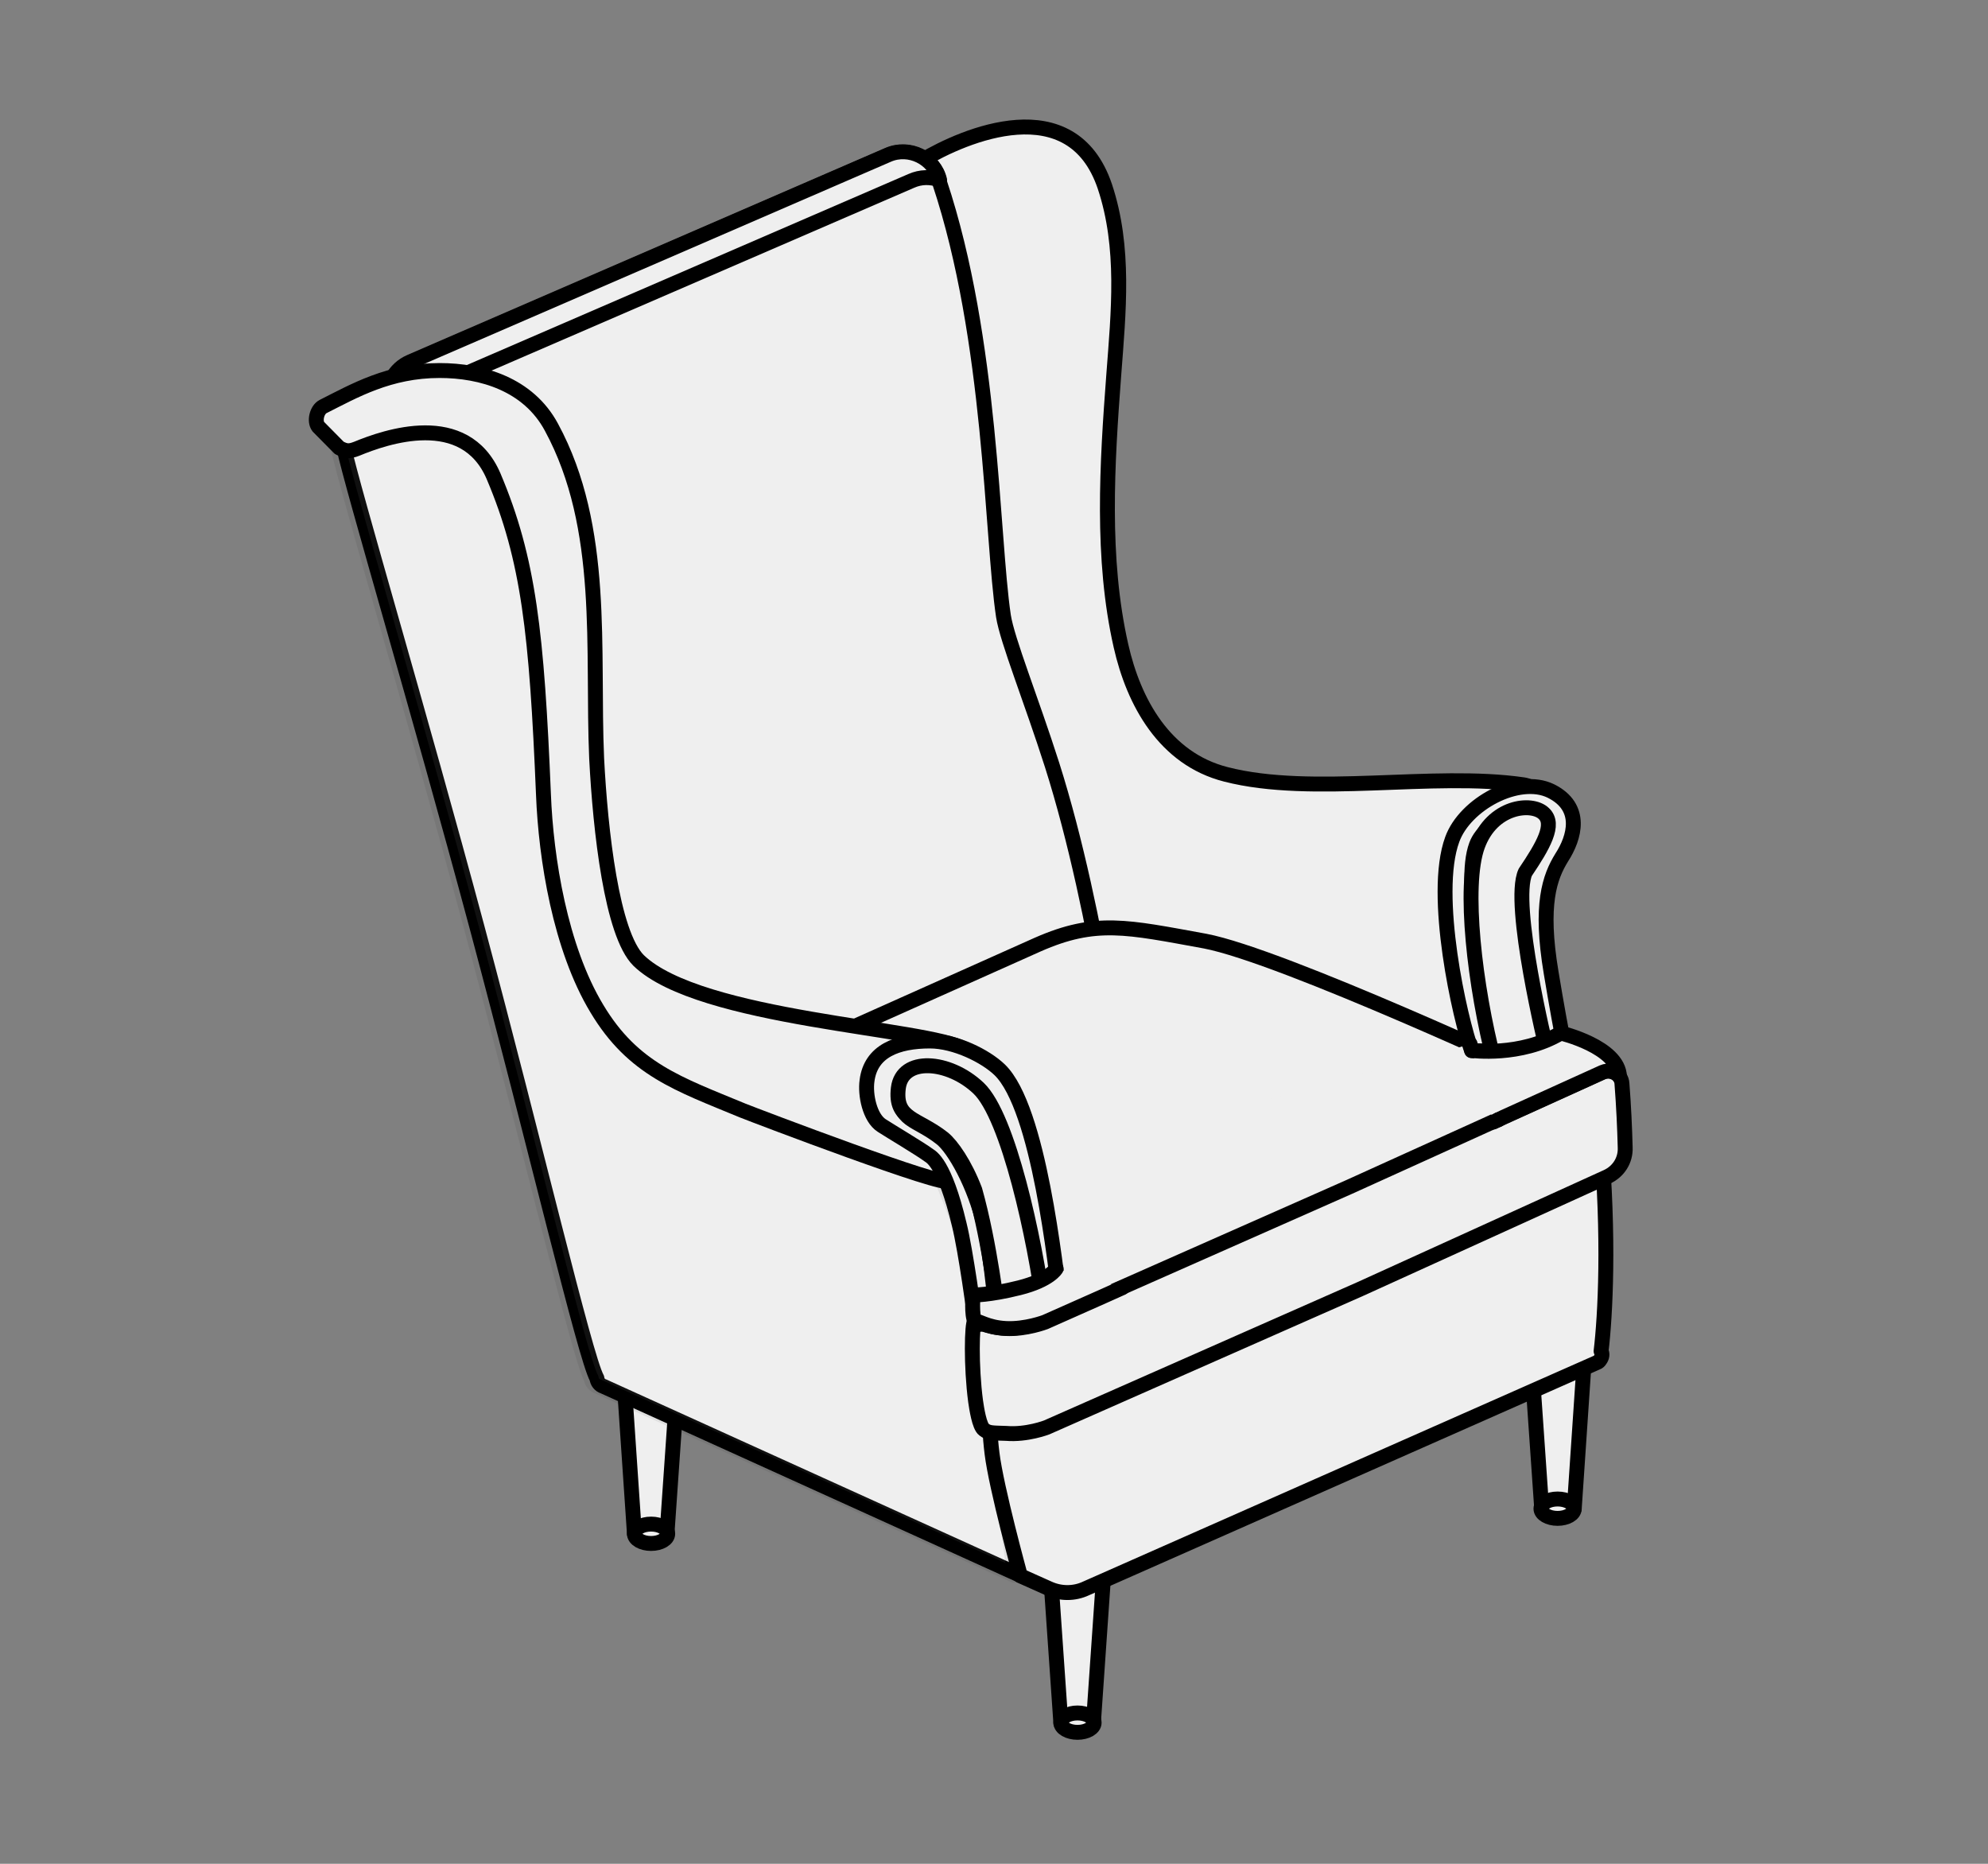
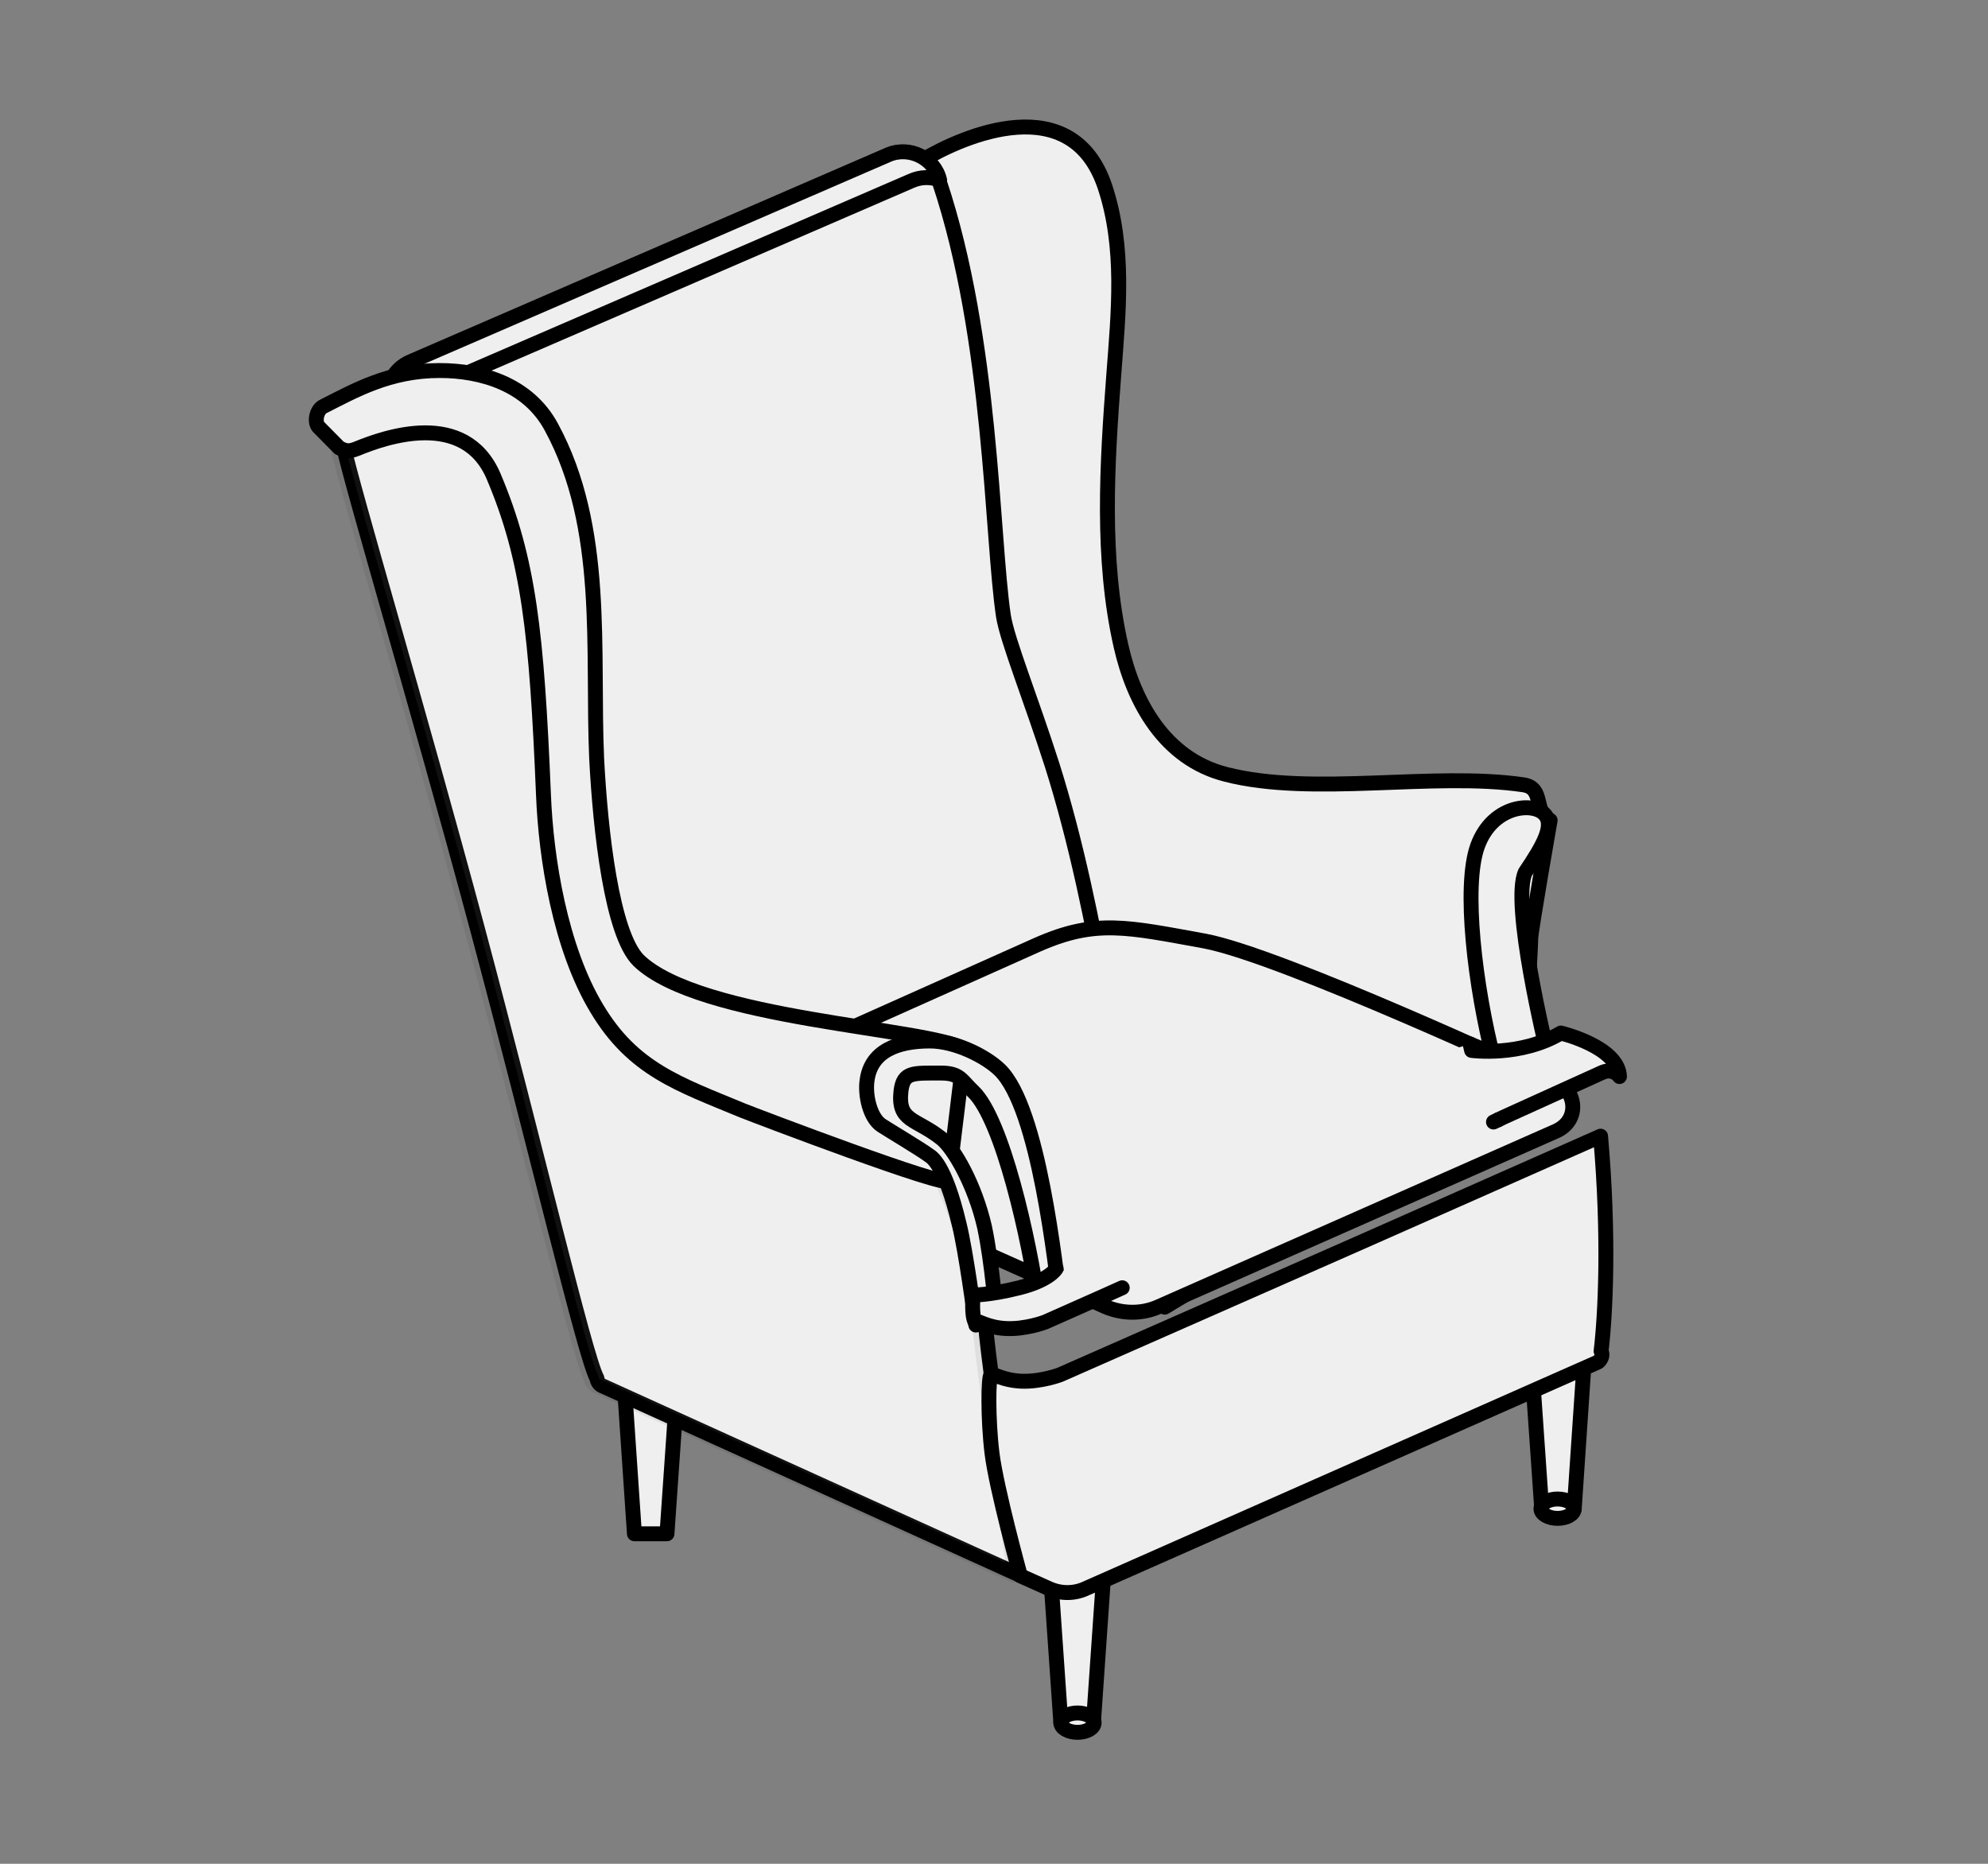
<svg xmlns="http://www.w3.org/2000/svg" id="Слой_1" x="0px" y="0px" viewBox="0 0 800 750" style="enable-background:new 0 0 800 750;" xml:space="preserve">
  <rect x="0" y="0" width="800" height="750" fill="#808080" stroke="none" />
  <style type="text/css"> .st0{fill:#EFEFEF;stroke:#000000;stroke-width:6;stroke-linecap:round;stroke-linejoin:round;stroke-miterlimit:10;} .st1{opacity:7.000000e-02;} </style>
  <g id="objects">
    <g>
      <polygon class="st0" points="637.6,546.4 633.5,607.1 620.4,607.1 616.2,546.4 " />
      <ellipse class="st0" cx="626.8" cy="607.1" rx="6.7" ry="3.9" />
      <path class="st0" d="M371.1,64.5C388,54.4,431.3,35.7,444.6,75c8.2,24.6,5.5,50.6,3.6,75.8c-2.7,35.7-5.1,73.9,2.9,109.1 c5.1,22.6,17.5,45.4,42.2,51.7c35,9,83.4-1.1,119.7,4.2c8.7,1.3,3.8,10.9,10.8,14.3c0,0-7.8,44.5-7.8,47.6s-3.2,60.7-3.2,60.7 l-193.1-48.6l-74.3-263.4C345.2,126.5,354,74.6,371.1,64.5z" />
      <polygon class="st0" points="444.2,632.7 440,693.4 426.9,693.4 422.7,632.7 " />
      <ellipse class="st0" cx="433.6" cy="693.2" rx="6.7" ry="3.9" />
      <polygon class="st0" points="272.6,556.7 268.4,617.2 255.3,617.2 251.2,556.7 " />
-       <ellipse class="st0" cx="262" cy="617.2" rx="6.7" ry="3.9" />
      <polygon class="st0" points="437.2,453.3 433,513.9 419.9,513.9 415.5,453.3 " />
      <ellipse class="st0" cx="426.3" cy="513.9" rx="6.7" ry="3.9" />
      <path class="st0" d="M357.2,62.5c8.9-3.9,19.4,1.5,20.9,10.9c21.1,63.3,20.9,142.4,25.7,174.5c1.5,9.7,11.2,33.7,19.6,60 c19.2,60.5,28.7,141.1,28.7,141.1S254.2,570.3,245.3,556.5c-9.1-13.6-33.8-108.1-49-191.3c-12.5-68.4-32.9-169.8-39.7-203.4 c-1.3-6.6,2.3-13.2,8.6-16L357.2,62.5z" />
      <g>
        <path class="st0" d="M366.7,72.8c3.8-1.7,7.8-1.7,11.4-0.4c-2.1-8.8-12.2-13.8-20.7-10.1l-192.3,83.3c-6.5,2.8-9.9,9.4-8.6,16 c0.2,1.1,0.6,2.4,0.8,3.7c6.3-4.2,13.9-7.9,17.3-9.4L366.7,72.8z" />
      </g>
      <path class="st0" d="M417.6,380.1l-137.8,61.6L468.7,526l152.8-92.3c0,0-105.5-49.1-136.6-55C453.5,373,441,369.8,417.6,380.1z" />
      <g>
        <path class="st0" d="M353.4,485l91.4,40.8c6.8,2.9,14.6,3.1,21.5,0l159.8-70.6c9.9-4.4,8.6-16.7-1.3-21.2l-33.1-13.8" />
      </g>
      <g>
        <path class="st0" d="M378.1,467.5c-26.6-5.9-67.3-22.1-107.2-43.4c-17.5-9.2-26.4-27.2-33.4-46.2c-7.4-19.7-12.2-37.3-13.1-58.1 c-2.7-64.9,1-98.8-13.3-132.2c-11.4-26.7-46.9-17.7-59.1-12.9c-1.5,0.6-12.2,5.1-13.7,5.1c3.6,16.9,30.2,105.9,53.6,193.1 c23.4,87.4,43.5,173.1,48.3,181.7c0.2,1.5,1.1,2.8,2.7,3.3l167.6,76c-3-27.2-12.7-80.4-14.4-106.7 C394.2,504.1,383.6,478.9,378.1,467.5z" />
      </g>
      <g class="st1">
        <path class="st0" d="M375.8,467.5c-26.6-5.9-67.3-22.1-107.2-43.4c-17.5-9.2-26.4-27.2-33.4-46.2c-7.4-19.7-12.2-37.3-13.1-58.1 c-2.7-64.9,1-98.8-13.3-132.2c-11.4-26.7-46.9-17.7-59.1-12.9c-1.5,0.6-12.2,5.1-13.7,5.1c3.6,16.9,30.2,105.9,53.6,193.1 c23.4,87.4,43.5,173.1,48.3,181.7c0.2,1.5,1.1,2.8,2.7,3.3l167.6,76c-3-27.2-12.7-80.4-14.4-106.7 C391.8,504.1,381.1,478.9,375.8,467.5z" />
      </g>
      <path class="st0" d="M644.1,457.2l-96.5,42.7l-121,53.3c0,0-7.6,2.9-15.6,2.6c-7.8-0.4-10.8-3.1-12.2-2.6 c-1.1,0.6-1.3,17.8,0.4,31.6c1.7,14,11.4,49.3,11.4,49.3l11.4,5.1c4.8,2.2,10.3,2.2,15,0l205.6-90.9c0.6-0.2,1-0.6,1.3-1.1 c0.8-1.1,1-2.4,0.4-3.5C646,529.5,647.7,498.4,644.1,457.2z" />
      <g>
-         <path class="st0" d="M628.5,345c5.1-7.9,8.7-20.2-4.4-26.7c-13.1-6.4-34.6,5.3-39.7,19.5c-8.2,22.3,3.2,72.5,7.8,85l13.9,0.4 c-8.4-28.1-17.9-67.1-12-83.1c4-11,24.1-16.7,26.2-12.7c6.3,12-4.8,13.4-10.6,25.9c-5.5,11.4,5.7,60.9,7.8,69.3l11.8-2.9 c-0.8-3.5-3-15.6-5.1-28.3C619.6,364,623.6,352.9,628.5,345z" />
-       </g>
+         </g>
      <path class="st0" d="M381.7,475.2c-0.6,3.1-77.3-26.1-82.8-28.3c-25.8-10.7-44.1-16.6-58.7-41c-14.8-24.5-20.5-60.5-21.5-86.1 c-2.7-64.9-5.9-94.7-20.1-128.2c-11.6-27-43.5-15.8-55.1-11c-2.9,1.1-4.2,1.1-7-0.4l-8.4-8.5c-1.7-2.2-0.6-6.8,1.9-8.1 c12.5-6.3,26.6-14.5,46.9-14.5c16.9,0,35.7,5.5,45,22.8c22,40.6,16.3,89.6,18.2,133.3c1.5,29.2,6.1,70.6,16.9,81.3 c24.7,23.9,116.3,27,131.1,35.7C388.2,422.1,381.7,475.2,381.7,475.2z" />
      <g>
-         <path class="st0" d="M421.2,574.4l126.2-55.7l99.2-45.1c4.8-2.2,7.6-6.8,7.4-11.8c-0.2-7.9-0.6-16.6-1.3-25.7 c-0.2-3.9-4.4-6.1-8-4.6L543,477.6l-122.8,54.3c0,0-7.8,2.9-15.8,2.6c-8-0.4-11-3.1-12.2-2.8c-1.1,0.6-1.5,18,0.4,32.2 c0.4,2.8,1.5,10.1,3.4,11.4c1.9,1.5,3.6,1.3,8.9,1.5C413.2,577.5,421.2,574.4,421.2,574.4z" />
-       </g>
+         </g>
      <g>
        <path class="st0" d="M378.8,458.1c-10.5-8.3-17.7-6.6-16.2-19.3c1-7.5,4.8-7,16-7c7.8,0,8.2,2.9,13.1,7.5 c11.6,11.2,22.4,58.5,26.4,87.2l8.7-1.5c-2.1-14.9-8.6-79.1-24.5-94.5c-5.7-5.5-17.9-11.6-28.1-11.6c-13.1,0-23.8,4-25.3,16 c-0.8,5.7,1.1,14.9,5.9,18c3.4,2.2,15.8,9.6,19,12c0.8,0.6,6.3,2.9,12.2,27.8c2.7,10.9,6.1,36.6,6.7,40.5l8.6-1.5 c-0.8-4.6-1.9-22.6-5.1-37.9C392.3,476.7,383.8,462,378.8,458.1z" />
      </g>
-       <path class="st0" d="M401.6,528.6c0,0-3.2-28.1-9.3-49.7c-4-10.5-9.3-18-12.7-20.8c-10.5-8.3-19.6-7.5-18.1-20.2 c1.5-12.7,20.3-11.4,32.3,0s22.6,60.5,26.4,89.4L401.6,528.6z" />
      <path class="st0" d="M622.4,422.4c0,0-14.4-58.9-8.6-71.4c7.2-10.7,12.2-19.3,7.4-23.7c-4.8-4.6-20.7-3.1-26.6,13.1 c-5.9,16.2-1.1,56.6,6.7,86.8L622.4,422.4z" />
      <g>
        <path class="st0" d="M425,510.5L425,510.5c0,0-2.5,4.6-14.8,7.7c-12.4,3.1-18.6,2.9-18.6,2.9s-0.8,8.1,0.8,10.9 c0-0.2,0.2-0.2,0.2-0.2c1.1-0.6,4.4,2.4,12.2,2.8c8,0.4,15.8-2.6,15.8-2.6l23.2-10.3l7.8-3.5" />
      </g>
      <g>
        <path class="st0" d="M601,451.5l4.2-2l39.7-18c2.5-1.1,5.3-0.4,6.8,1.7c-0.4-12-23.6-17.5-23.6-17.5c-16.3,9.7-35.9,7-35.9,7 l-0.6-2.6" />
        <line class="st0" x1="602.9" y1="450.6" x2="602.9" y2="450.6" />
      </g>
    </g>
  </g>
</svg>